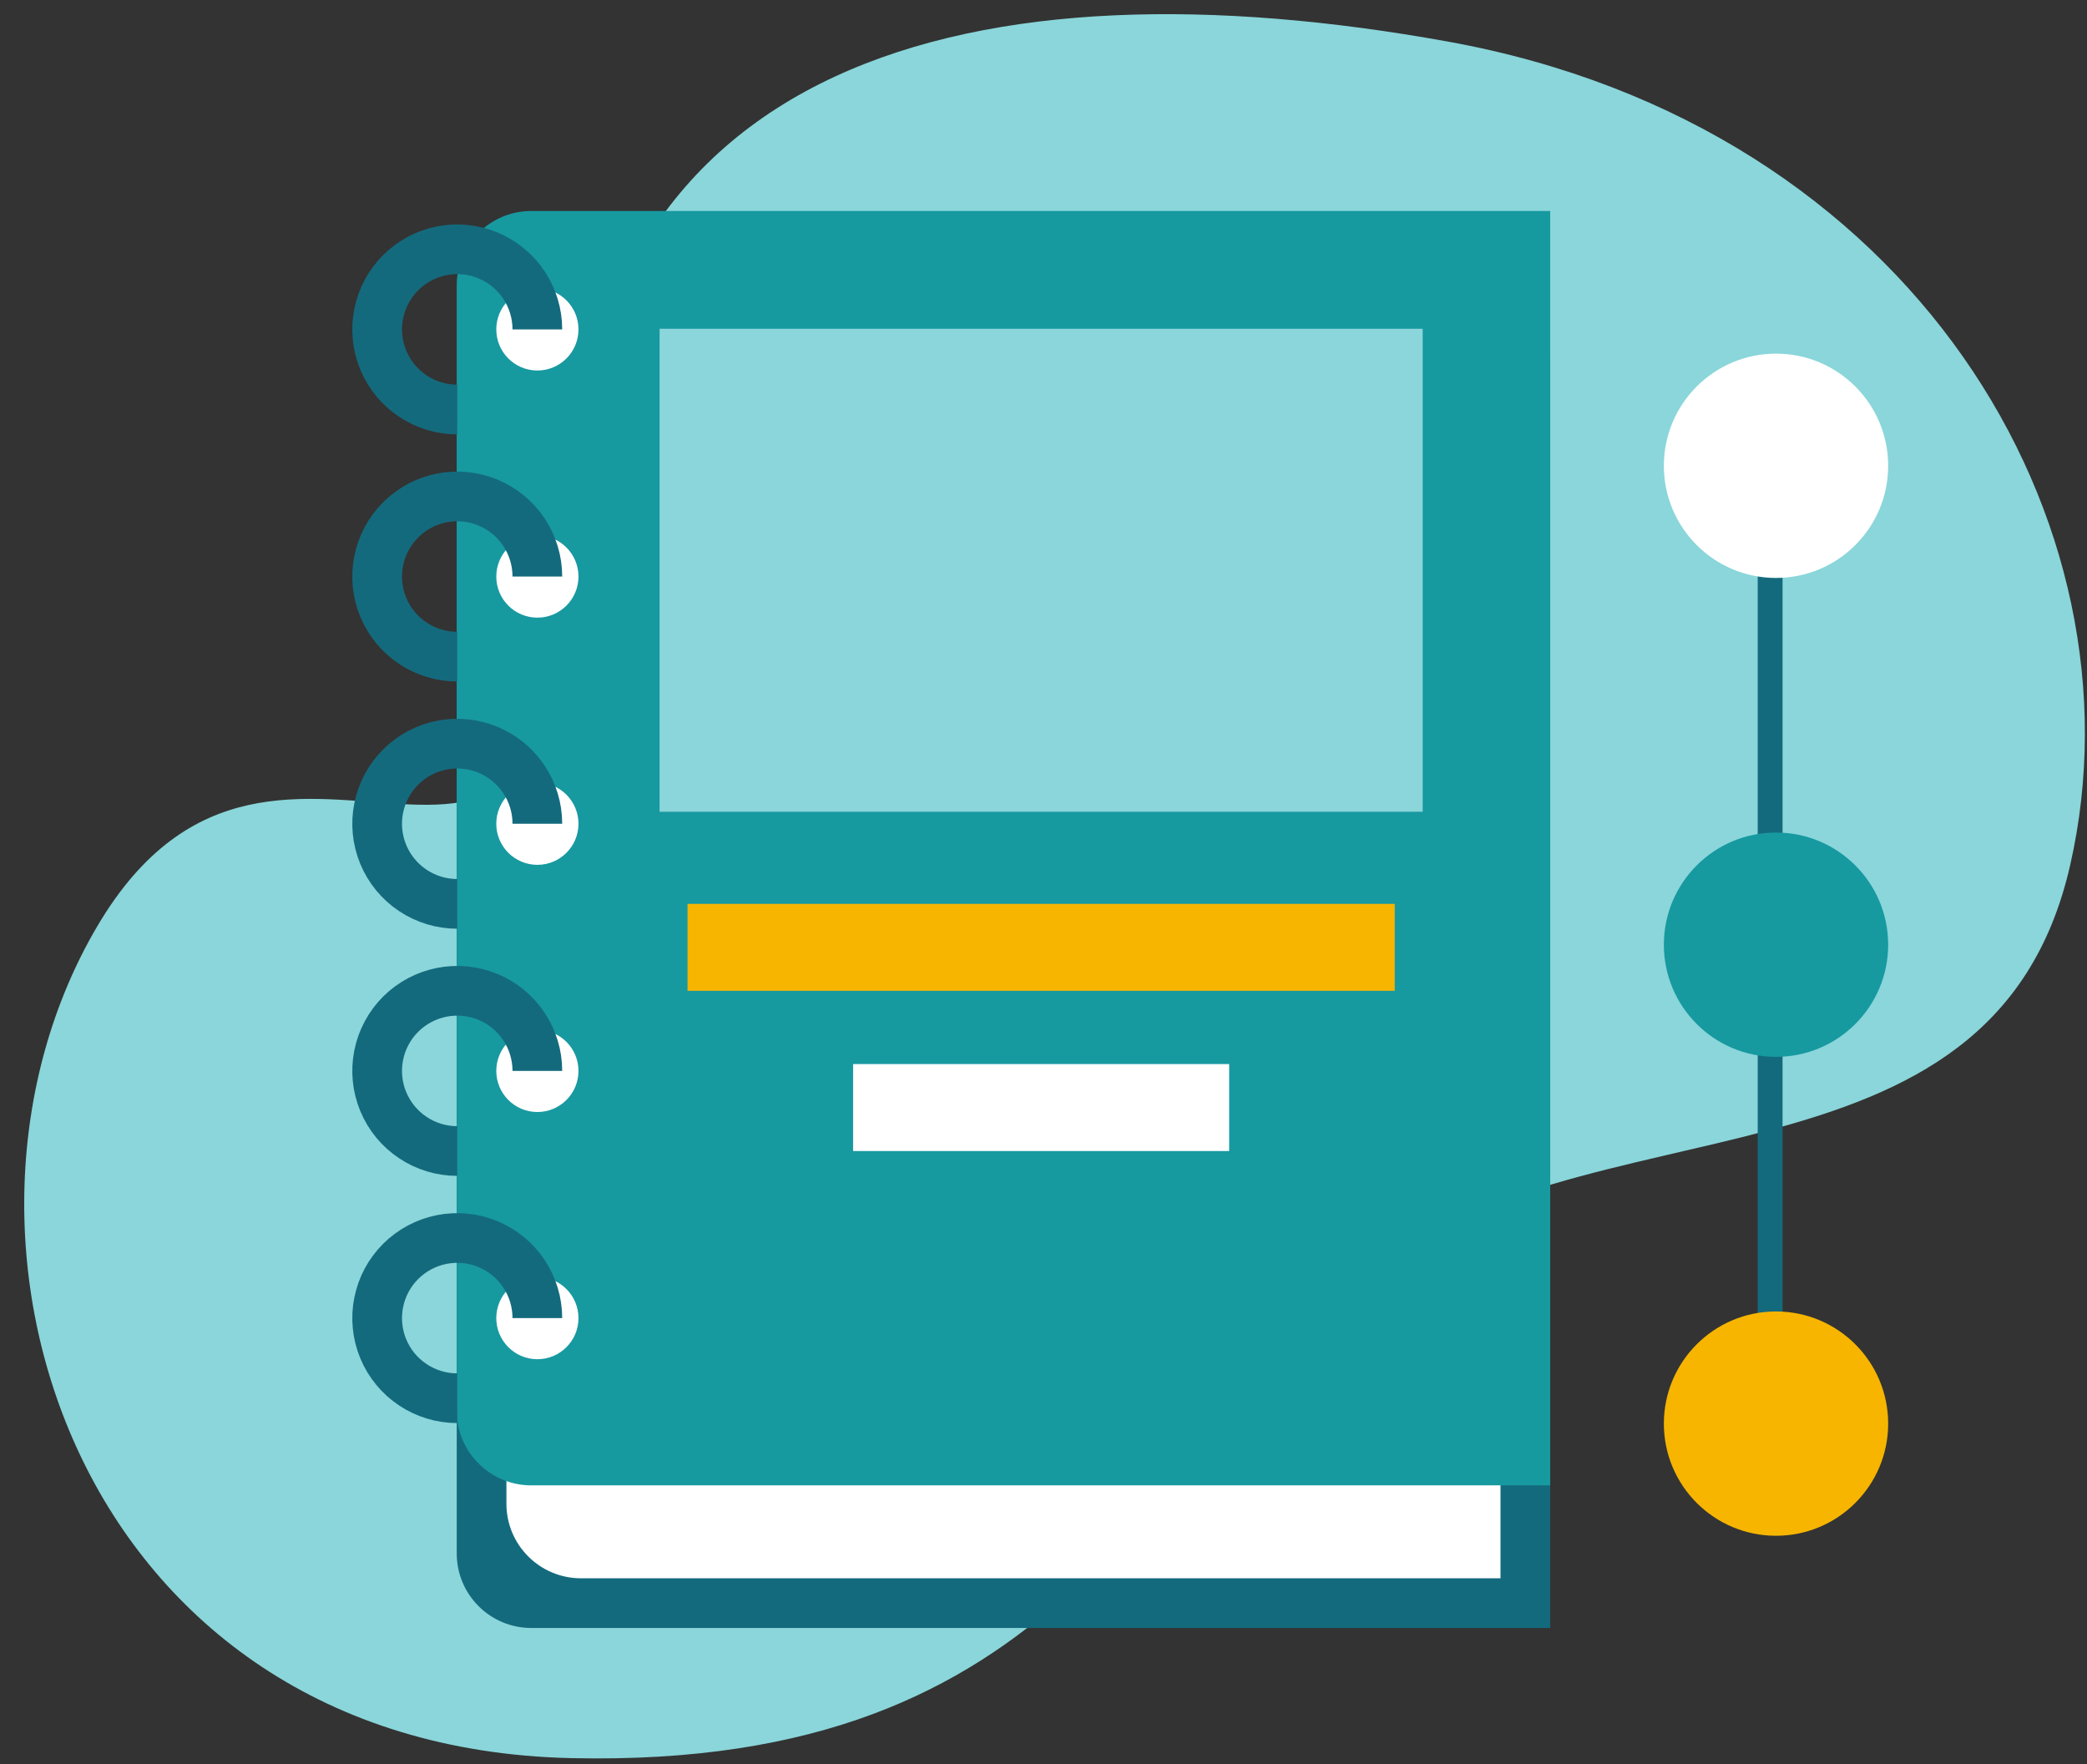
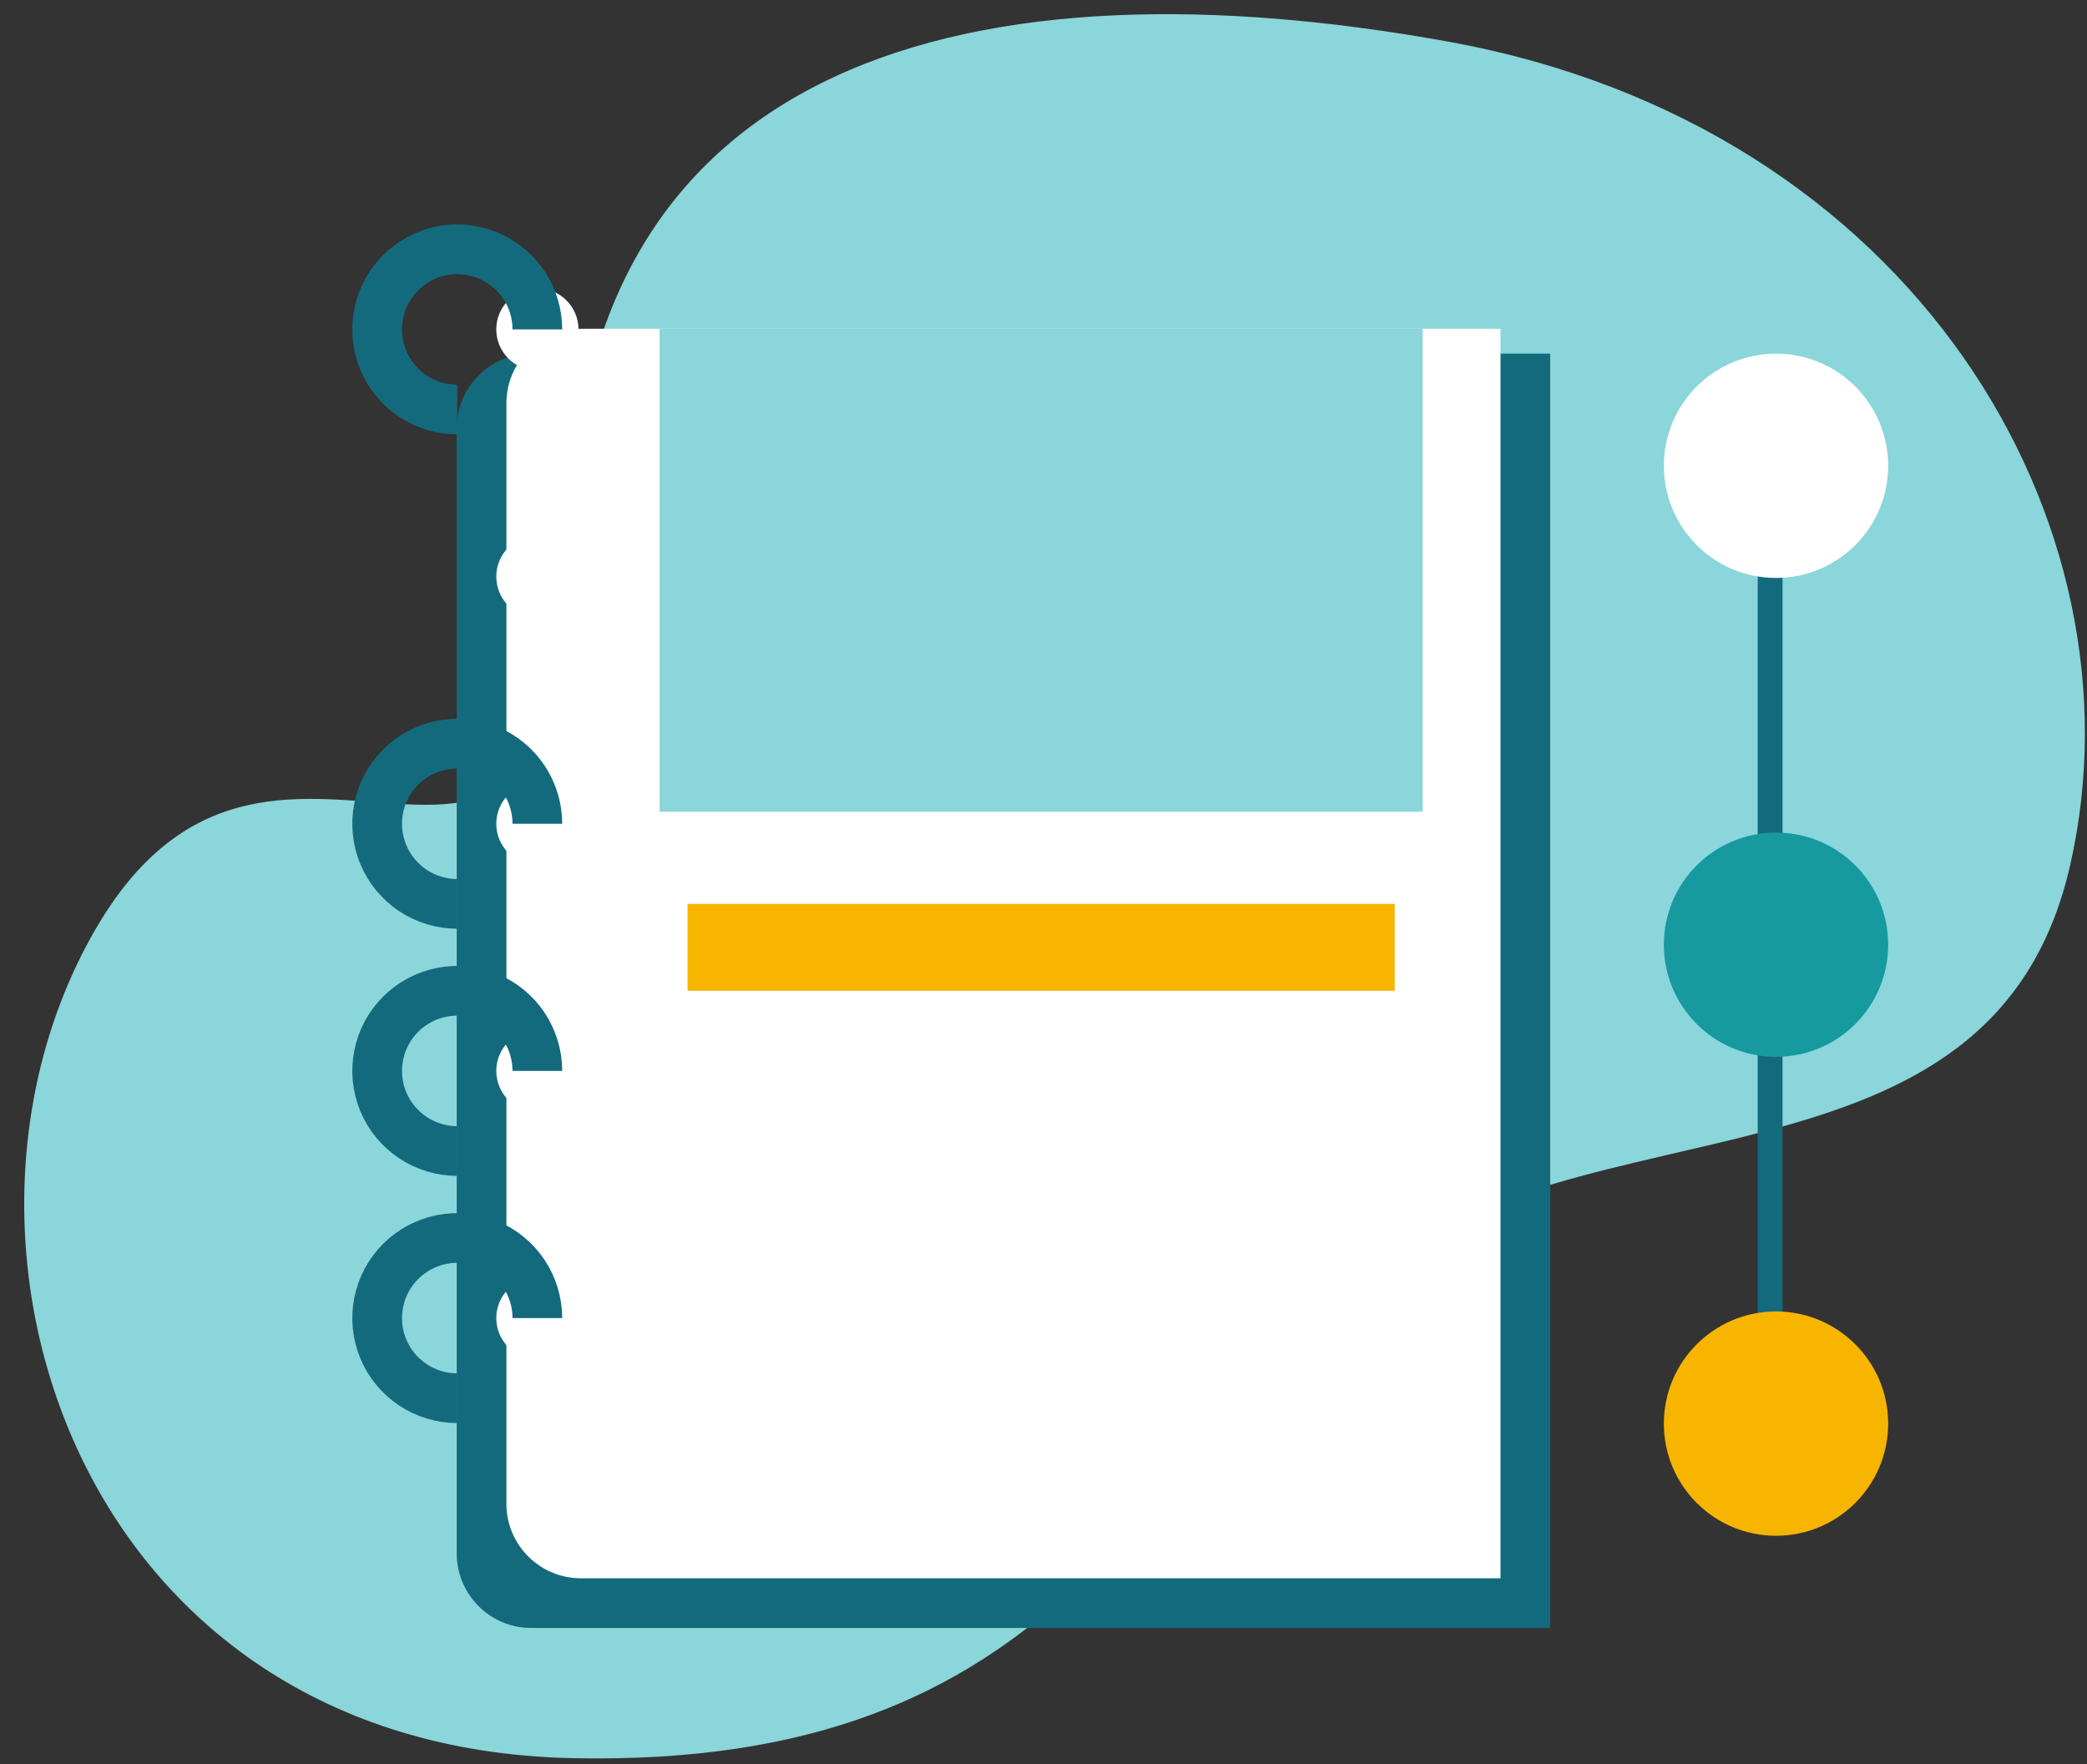
<svg xmlns="http://www.w3.org/2000/svg" width="84" height="71" viewBox="0 0 84 71" fill="none">
  <rect x="0" y="0" width="84" height="71" fill="#333333" stroke="none" />
  <path d="M83.324 34.814C80.201 48.559 63.625 43.981 54.775 51.483C45.925 58.985 42.919 71.215 22.971 70.76C3.022 70.304 -3.441 49.742 3.922 37.268C11.284 24.794 22.971 41.775 22.971 21.933C22.971 2.09 39.517 -1.722 58.285 1.675C77.053 5.073 86.447 21.069 83.324 34.814Z" fill="#8AD6DA" />
  <path d="M62.394 14.232H21.383C19.726 14.232 18.383 15.576 18.383 17.232V62.522C18.383 64.179 19.726 65.522 21.383 65.522H62.394V14.232Z" fill="#146A7D" />
  <path d="M60.394 13.232H23.383C21.726 13.232 20.383 14.576 20.383 16.232V60.522C20.383 62.179 21.726 63.522 23.383 63.522H60.394V13.232Z" fill="white" />
  <path d="M71.246 18.549V57.279" stroke="#146A7D" />
  <circle cx="71.483" cy="18.747" r="4.514" fill="white" />
  <circle cx="71.483" cy="38.022" r="4.514" fill="#1799A0" />
  <circle cx="71.483" cy="57.297" r="4.514" fill="#F7B500" />
-   <path d="M62.394 8.492H21.383C19.726 8.492 18.383 9.835 18.383 11.492V56.782C18.383 58.438 19.726 59.782 21.383 59.782H62.394V8.492Z" fill="#1799A0" />
  <path d="M57.262 13.232H26.548V32.671H57.262V13.232Z" fill="#8AD6DA" />
  <path d="M56.137 36.379H27.673V39.878H56.137V36.379Z" fill="#F7B500" />
  <path d="M49.473 42.826H34.337V46.326H49.473V42.826Z" fill="white" />
  <circle cx="21.629" cy="13.258" r="1.654" fill="white" />
  <circle cx="21.629" cy="33.154" r="1.654" fill="white" />
  <circle cx="21.629" cy="23.205" r="1.654" fill="white" />
  <circle cx="21.629" cy="43.102" r="1.654" fill="white" />
  <circle cx="21.629" cy="53.051" r="1.654" fill="white" />
  <path d="M21.628 33.154C21.628 32.516 21.439 31.893 21.085 31.363C20.731 30.832 20.227 30.419 19.638 30.175C19.049 29.931 18.401 29.867 17.775 29.992C17.15 30.116 16.575 30.423 16.124 30.874C15.673 31.325 15.366 31.9 15.242 32.525C15.117 33.151 15.181 33.799 15.425 34.388C15.669 34.977 16.082 35.481 16.613 35.835C17.143 36.189 17.766 36.379 18.404 36.379" stroke="#146A7D" stroke-width="2" />
-   <path d="M21.628 23.205C21.628 22.567 21.439 21.944 21.085 21.413C20.731 20.883 20.227 20.47 19.638 20.226C19.049 19.982 18.401 19.918 17.775 20.042C17.15 20.167 16.575 20.474 16.124 20.925C15.673 21.376 15.366 21.95 15.242 22.576C15.117 23.201 15.181 23.85 15.425 24.439C15.669 25.028 16.082 25.532 16.613 25.886C17.143 26.24 17.766 26.429 18.404 26.429" stroke="#146A7D" stroke-width="2" />
  <path d="M21.628 43.101C21.628 42.464 21.439 41.84 21.085 41.31C20.731 40.78 20.227 40.366 19.638 40.122C19.049 39.878 18.401 39.815 17.775 39.939C17.15 40.063 16.575 40.37 16.124 40.821C15.673 41.272 15.366 41.847 15.242 42.472C15.117 43.098 15.181 43.746 15.425 44.335C15.669 44.924 16.082 45.428 16.613 45.782C17.143 46.137 17.766 46.326 18.404 46.326" stroke="#146A7D" stroke-width="2" />
  <path d="M21.628 53.051C21.628 52.413 21.439 51.789 21.085 51.259C20.731 50.729 20.227 50.316 19.638 50.072C19.049 49.828 18.401 49.764 17.775 49.888C17.15 50.013 16.575 50.32 16.124 50.771C15.673 51.221 15.366 51.796 15.242 52.422C15.117 53.047 15.181 53.695 15.425 54.285C15.669 54.874 16.082 55.377 16.613 55.731C17.143 56.086 17.766 56.275 18.404 56.275" stroke="#146A7D" stroke-width="2" />
  <path d="M21.628 13.258C21.628 12.62 21.439 11.996 21.085 11.466C20.731 10.936 20.227 10.523 19.638 10.279C19.049 10.035 18.401 9.971 17.775 10.095C17.15 10.22 16.575 10.527 16.124 10.978C15.673 11.428 15.366 12.003 15.242 12.629C15.117 13.254 15.181 13.902 15.425 14.492C15.669 15.081 16.082 15.584 16.613 15.939C17.143 16.293 17.766 16.482 18.404 16.482" stroke="#146A7D" stroke-width="2" />
</svg>